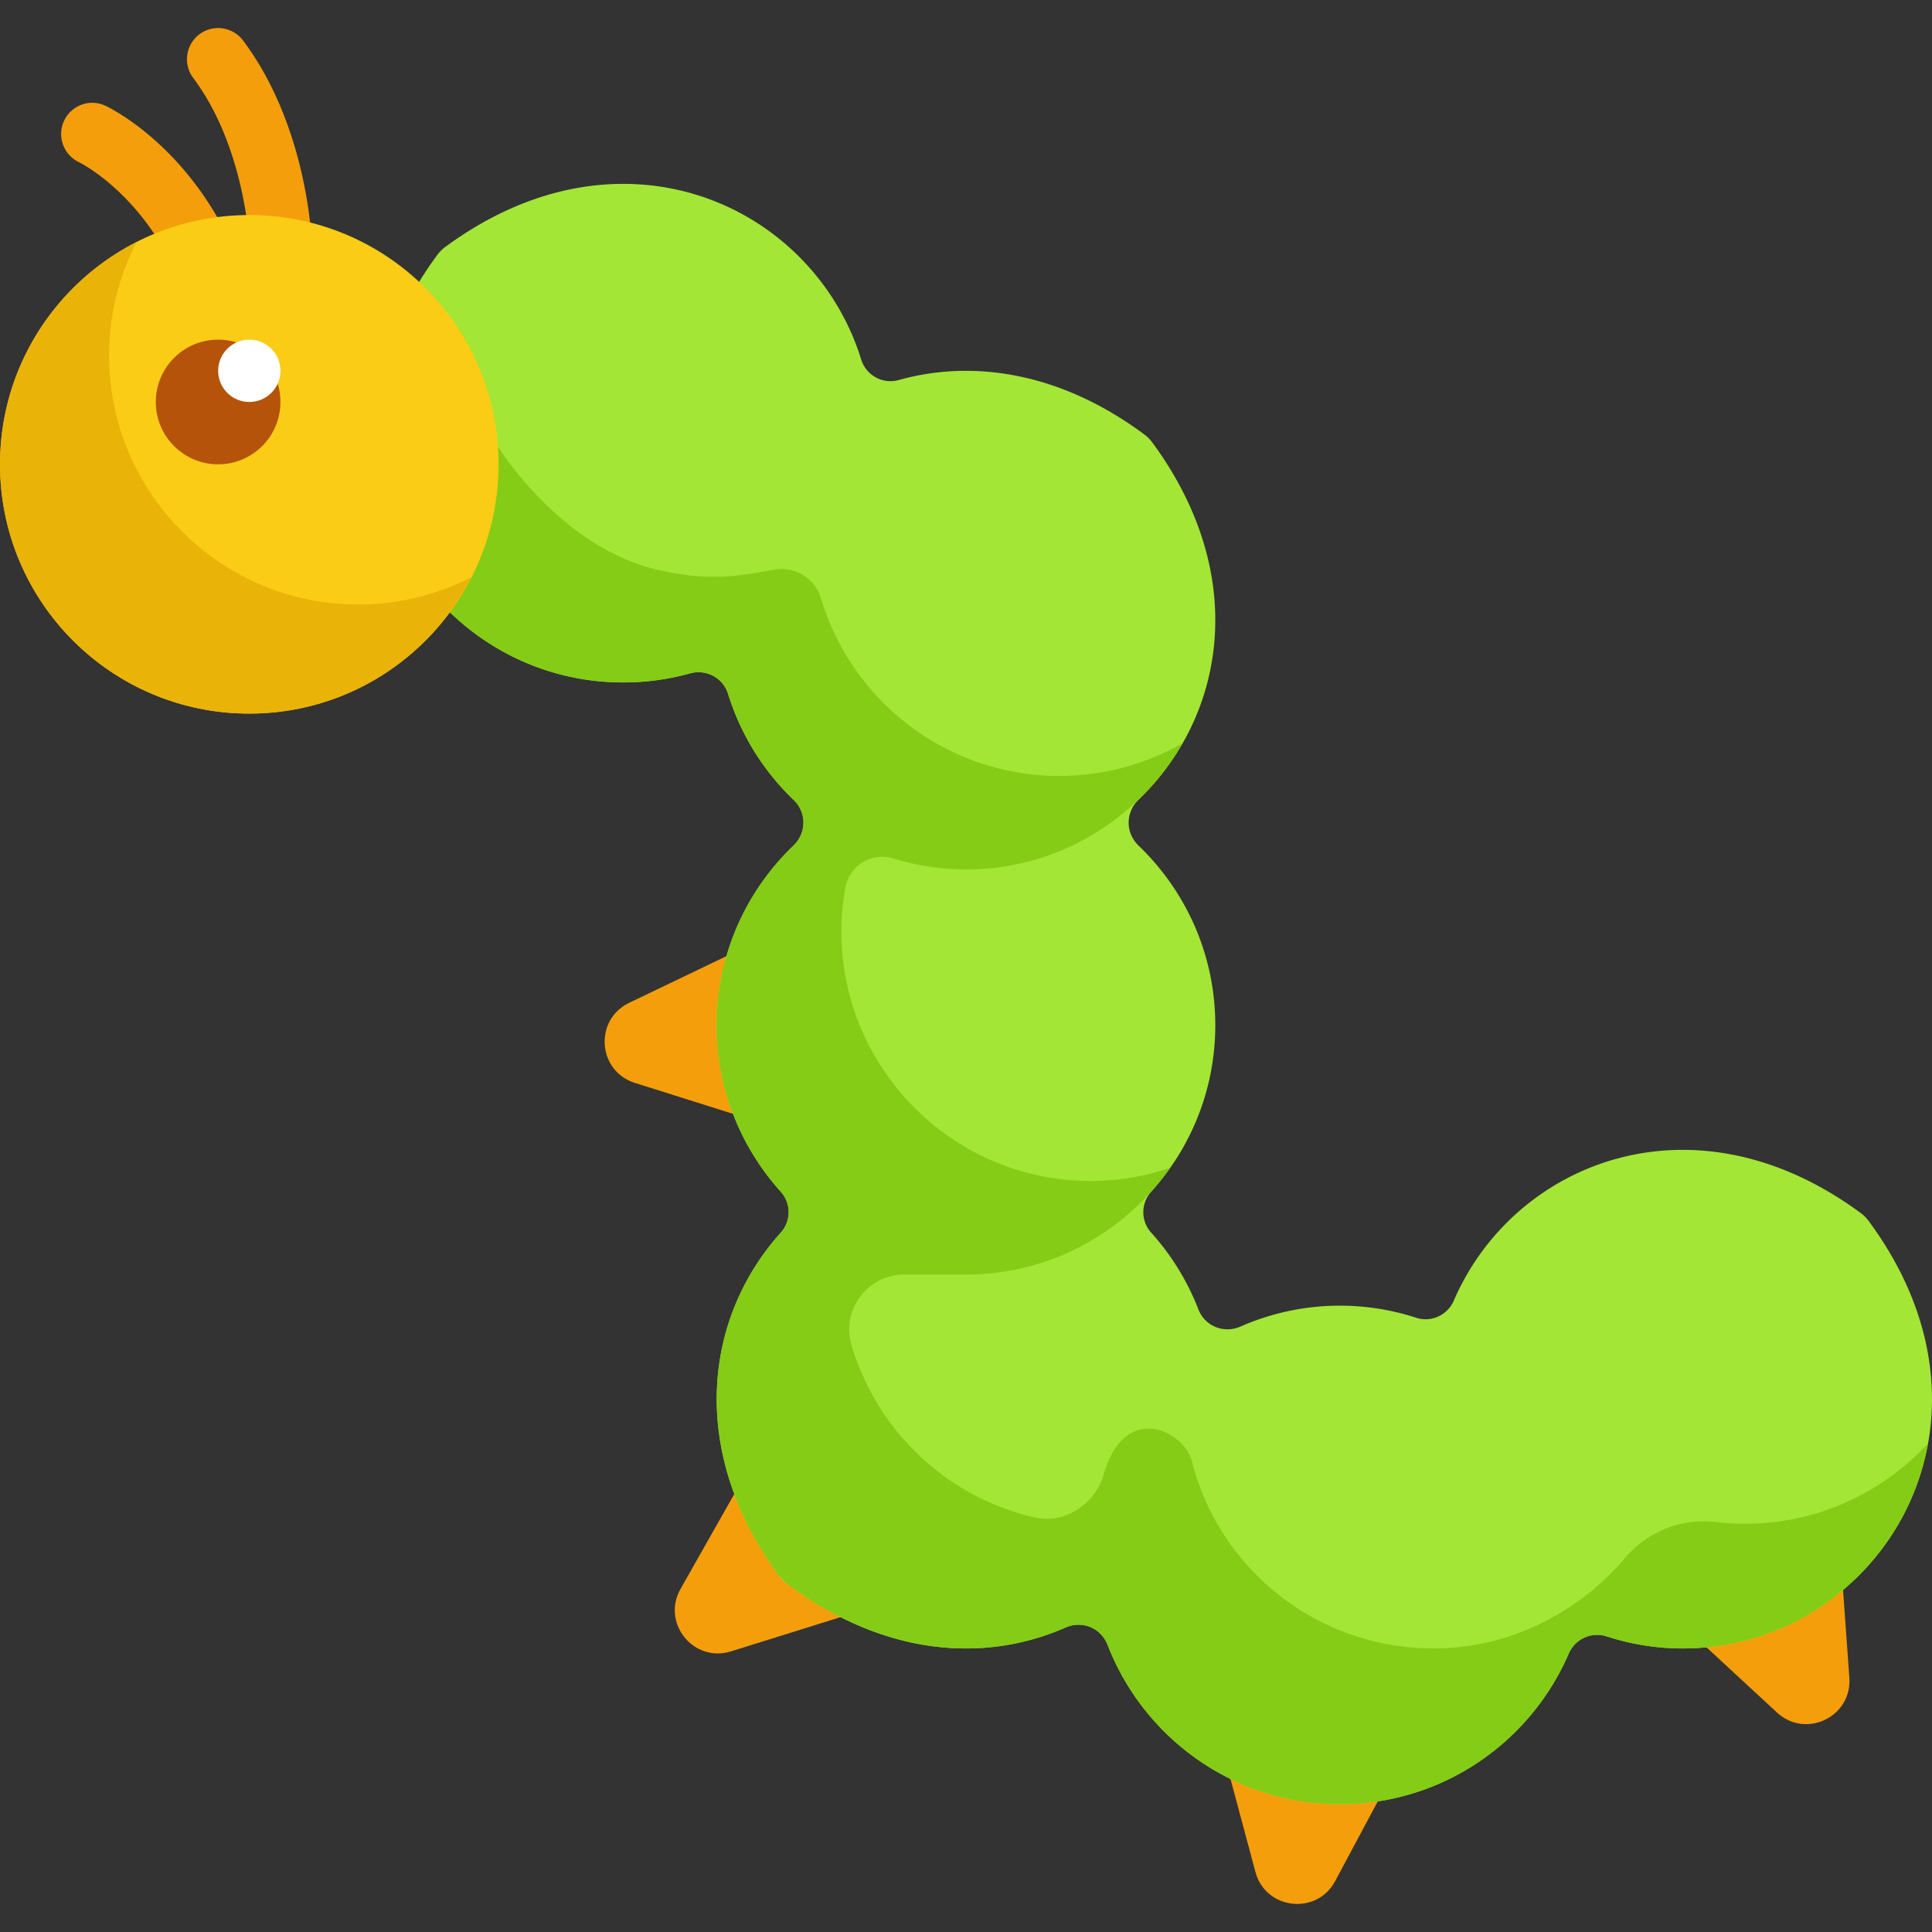
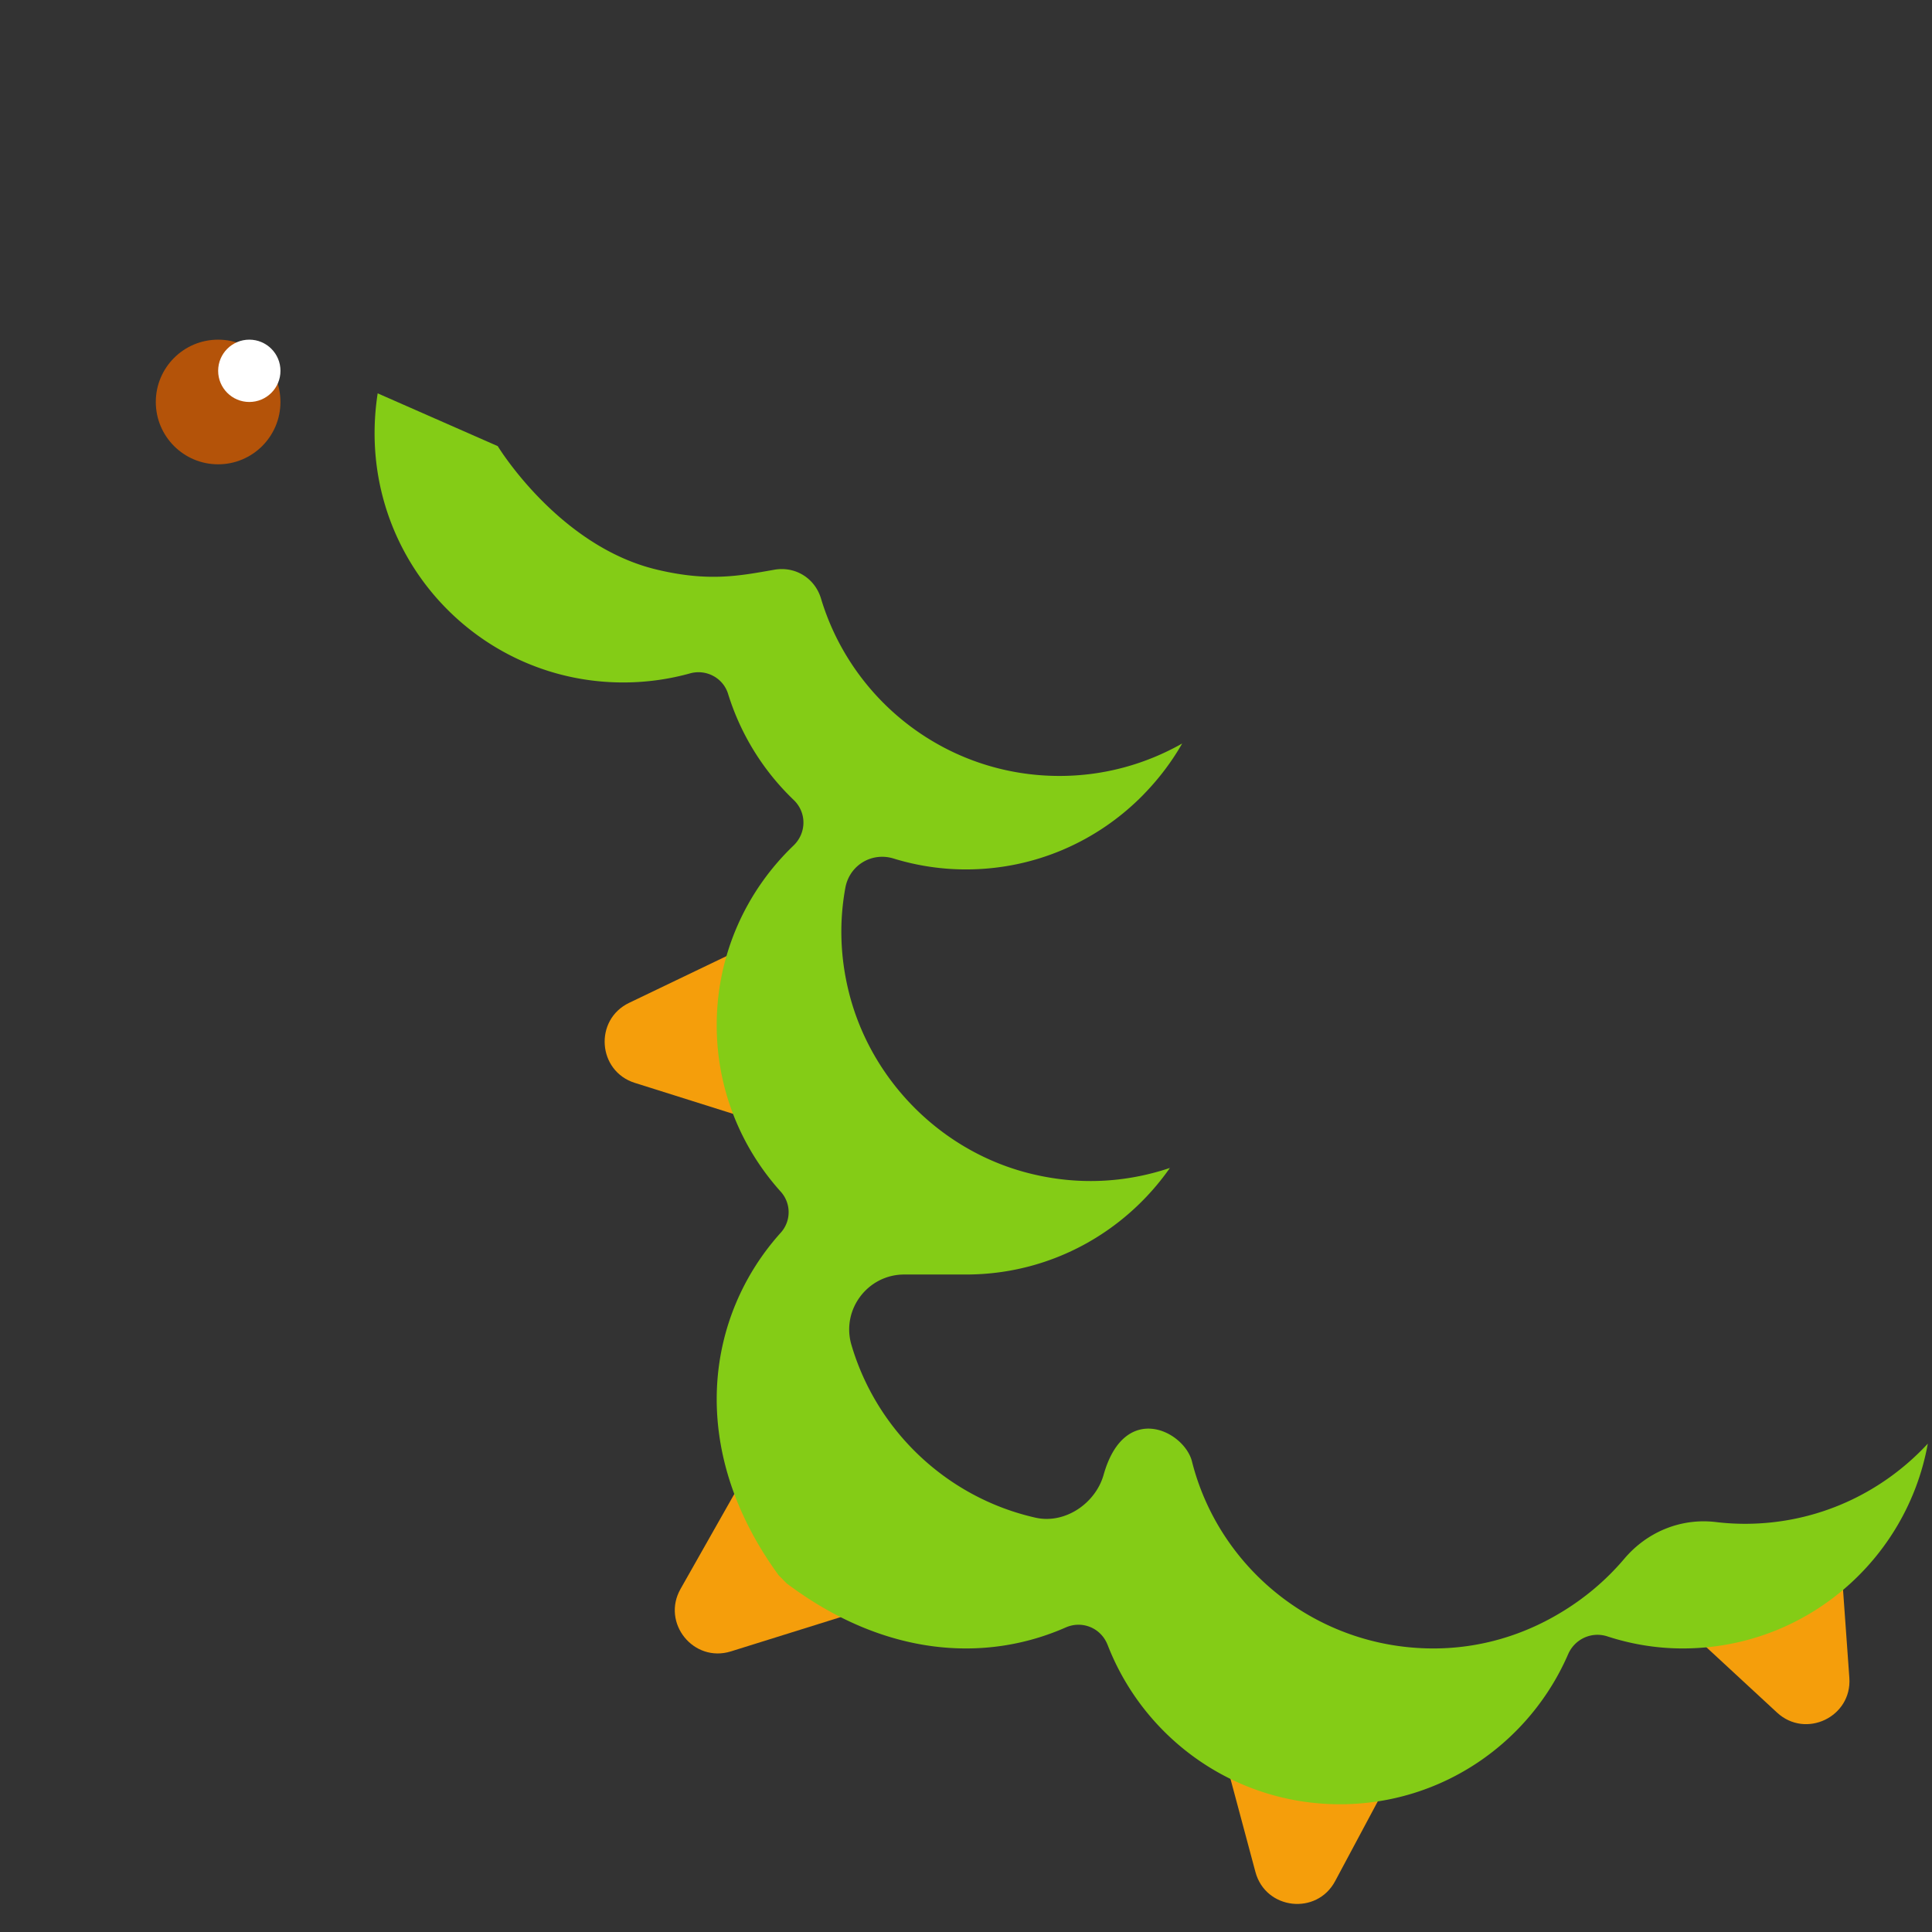
<svg xmlns="http://www.w3.org/2000/svg" height="512" viewBox="0 0 512 512" width="512">
  <rect x="0" y="0" width="512" height="512" fill="#333333" stroke="none" />
  <g>
-     <path d="M74.319 72.46a8.26 8.26 0 0 1-8.246-7.931c-.012-.254-1.194-25.661-14.871-43.875a8.263 8.263 0 0 1 1.645-11.565c3.649-2.738 8.819-1.996 11.565 1.645 16.843 22.431 18.117 51.927 18.165 53.169a8.258 8.258 0 0 1-7.935 8.552c-.11.005-.219.005-.323.005zM51.621 72.064a8.25 8.25 0 0 1-7.274-4.335c-9.762-18.077-23.282-24.681-23.419-24.746-4.093-1.956-5.871-6.863-3.948-10.972 1.931-4.105 6.766-5.903 10.903-4.012.746.347 18.476 8.698 30.996 31.883a8.262 8.262 0 0 1-7.258 12.182z" data-original="#e1a546" fill="#f59e0b" />
    <path d="m195.995 393.457-15.648 27.633c-5.108 9.021 3.463 19.637 13.357 16.545l30.788-9.619-28.497-34.559zM325.766 470.211l6.934 25.878c2.683 10.013 16.238 11.572 21.125 2.43l12.997-24.315-41.056-3.993zM488.34 420.161l-37.22 15.366 19.812 18.324c7.61 7.039 19.908 1.128 19.165-9.212l-1.757-24.478zM193.303 253.01l-26.578 12.755c-9.346 4.485-8.377 18.095 1.51 21.211l28.534 8.992-3.466-42.958z" data-original="#ebaf4b" fill="#f59e0b" />
-     <path d="M493.145 321.492c-44.487-32.839-92.122-13.337-107.86 23.164-1.675 3.885-5.968 5.865-9.992 4.559a65.324 65.324 0 0 0-20.196-3.199 65.368 65.368 0 0 0-26.335 5.523c-4.412 1.935-9.441-.056-11.179-4.55a65.945 65.945 0 0 0-12.527-20.35c-2.782-3.087-2.738-7.75.043-10.838 10.53-11.691 16.965-27.133 16.965-44.107 0-18.714-7.809-35.576-20.322-47.586-3.511-3.37-3.52-8.806-.008-12.175 22.573-21.659 29.847-59.106 3.592-94.74a9.814 9.814 0 0 0-2.003-2.011c-22.399-16.645-45.584-19.937-65.122-14.478-4.289 1.198-8.676-1.218-9.993-5.472-12.567-40.607-63.13-64.493-110.249-29.754a9.755 9.755 0 0 0-2.006 2.001c-40.188 54.2-2.401 113.377 49.208 113.377 6.126 0 12.055-.836 17.684-2.397 4.33-1.201 8.779 1.149 10.109 5.442a65.938 65.938 0 0 0 17.378 28.09c3.489 3.344 3.432 8.754-.056 12.1-12.523 12.011-20.34 28.88-20.34 47.604 0 16.972 6.434 32.413 16.962 44.104a8.119 8.119 0 0 1-.01 10.9c-19.762 21.954-25.089 57.128-.493 90.831a9.746 9.746 0 0 0 1.97 1.999c26.174 19.718 52.959 21.055 74.052 11.769 4.4-1.937 9.376.145 11.112 4.628 9.56 24.696 33.497 42.221 61.569 42.221 27.194 0 50.519-16.443 60.646-39.921 1.677-3.888 5.969-5.875 9.997-4.568a65.318 65.318 0 0 0 20.195 3.199c51.597 0 89.379-59.151 49.234-113.342a9.83 9.83 0 0 0-2.025-2.023z" data-original="#d4f582" fill="#a3e635" />
    <path d="M462.452 403.823c-2.604 0-5.169-.158-7.689-.46-9.304-1.118-18.266 2.586-24.32 9.738-4.855 5.736-10.681 10.627-17.196 14.477-9.787 5.832-21.144 9.278-33.376 9.278-30.783 0-56.792-21.018-63.983-49.548-2.034-8.071-17.853-16.141-23.415 3.515-2.165 7.651-10.3 13.128-18.057 11.377-23.389-5.281-42.075-22.971-48.778-45.788-2.734-9.308 4.295-18.653 13.996-18.653h16.365c22.395 0 42.107-11.192 54.036-28.241l-.001-.001c-11.483 3.852-24.296 4.79-37.731 1.306-23.15-6.004-41.578-24.696-47.351-47.904-2.397-9.635-2.519-18.94-.925-27.649 1.092-5.967 6.982-9.536 12.78-7.753a65.18 65.18 0 0 0 19.191 2.888c18.314 0 34.826-7.493 46.762-19.547.188-.189.366-.387.552-.578 3.842-3.974 7.214-8.409 9.975-13.245-9.605 5.447-20.683 8.596-32.514 8.596-29.857 0-55.032-19.824-63.202-47.019-1.617-5.383-6.808-8.598-12.345-7.63-9.159 1.601-17.356 3.294-31.291-.061-25.988-6.256-42.033-32.696-42.033-32.696l-31.814-13.984c-6.351 41.149 25.134 76.616 65.073 76.616 6.136 0 12.075-.838 17.711-2.405 4.271-1.187 8.764 1.187 10.074 5.423a65.934 65.934 0 0 0 17.386 28.117c3.49 3.345 3.433 8.757-.056 12.103-12.524 12.009-20.341 28.878-20.341 47.601 0 16.973 6.435 32.415 16.964 44.104a8.117 8.117 0 0 1-.009 10.897c-19.744 21.931-25.081 57.059-.568 90.733l2.141 2.173c26.144 19.646 52.887 20.968 73.953 11.694 4.4-1.937 9.377.145 11.111 4.628.016.041.033.062.049.103 9.598 24.634 33.491 42.118 61.52 42.118 27.115 0 50.318-16.372 60.47-39.748 1.758-4.049 6.219-6.103 10.416-4.736 6.288 2.048 12.975 3.193 19.952 3.193 32.457 0 59.391-23.426 64.956-54.28-12.066 13.037-29.272 21.248-48.438 21.248z" data-original="#bee86e" fill="#84cc16" />
-     <circle cx="66.07" cy="123.05" data-original="#ffdc64" fill="#facc15" r="66.06" />
-     <path d="M94.968 160.21c-36.486 0-66.065-29.578-66.065-66.065 0-10.788 2.639-20.942 7.225-29.936C14.704 75.132 0 97.35 0 123.048c0 36.486 29.578 66.065 66.065 66.065 25.698 0 47.916-14.704 58.84-36.128-8.995 4.585-19.149 7.225-29.937 7.225z" data-original="#ffc850" fill="#eab308" />
    <circle cx="57.806" cy="106.53" data-original="#4b3f4e" fill="#b45309" r="16.516" />
    <circle cx="66.07" cy="98.27" data-original="#ffffff" fill="#fff" r="8.258" />
  </g>
</svg>